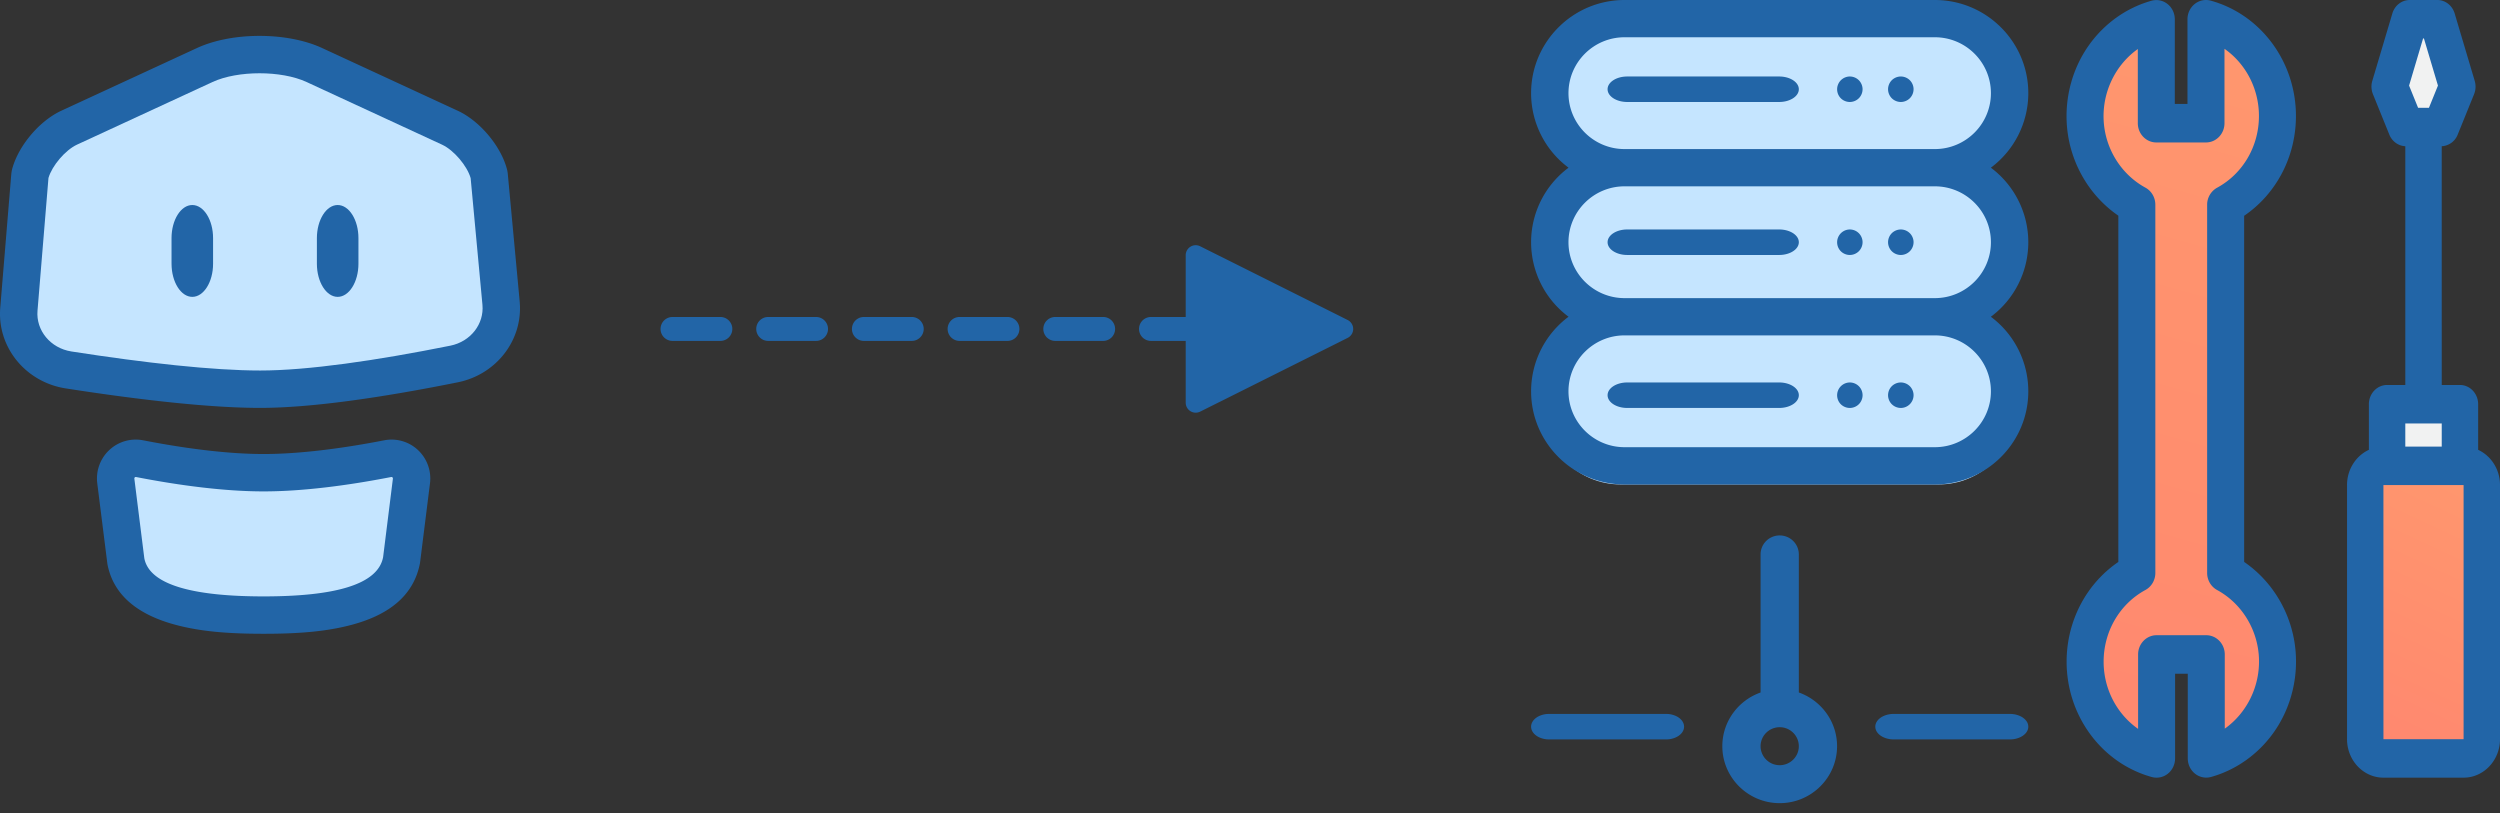
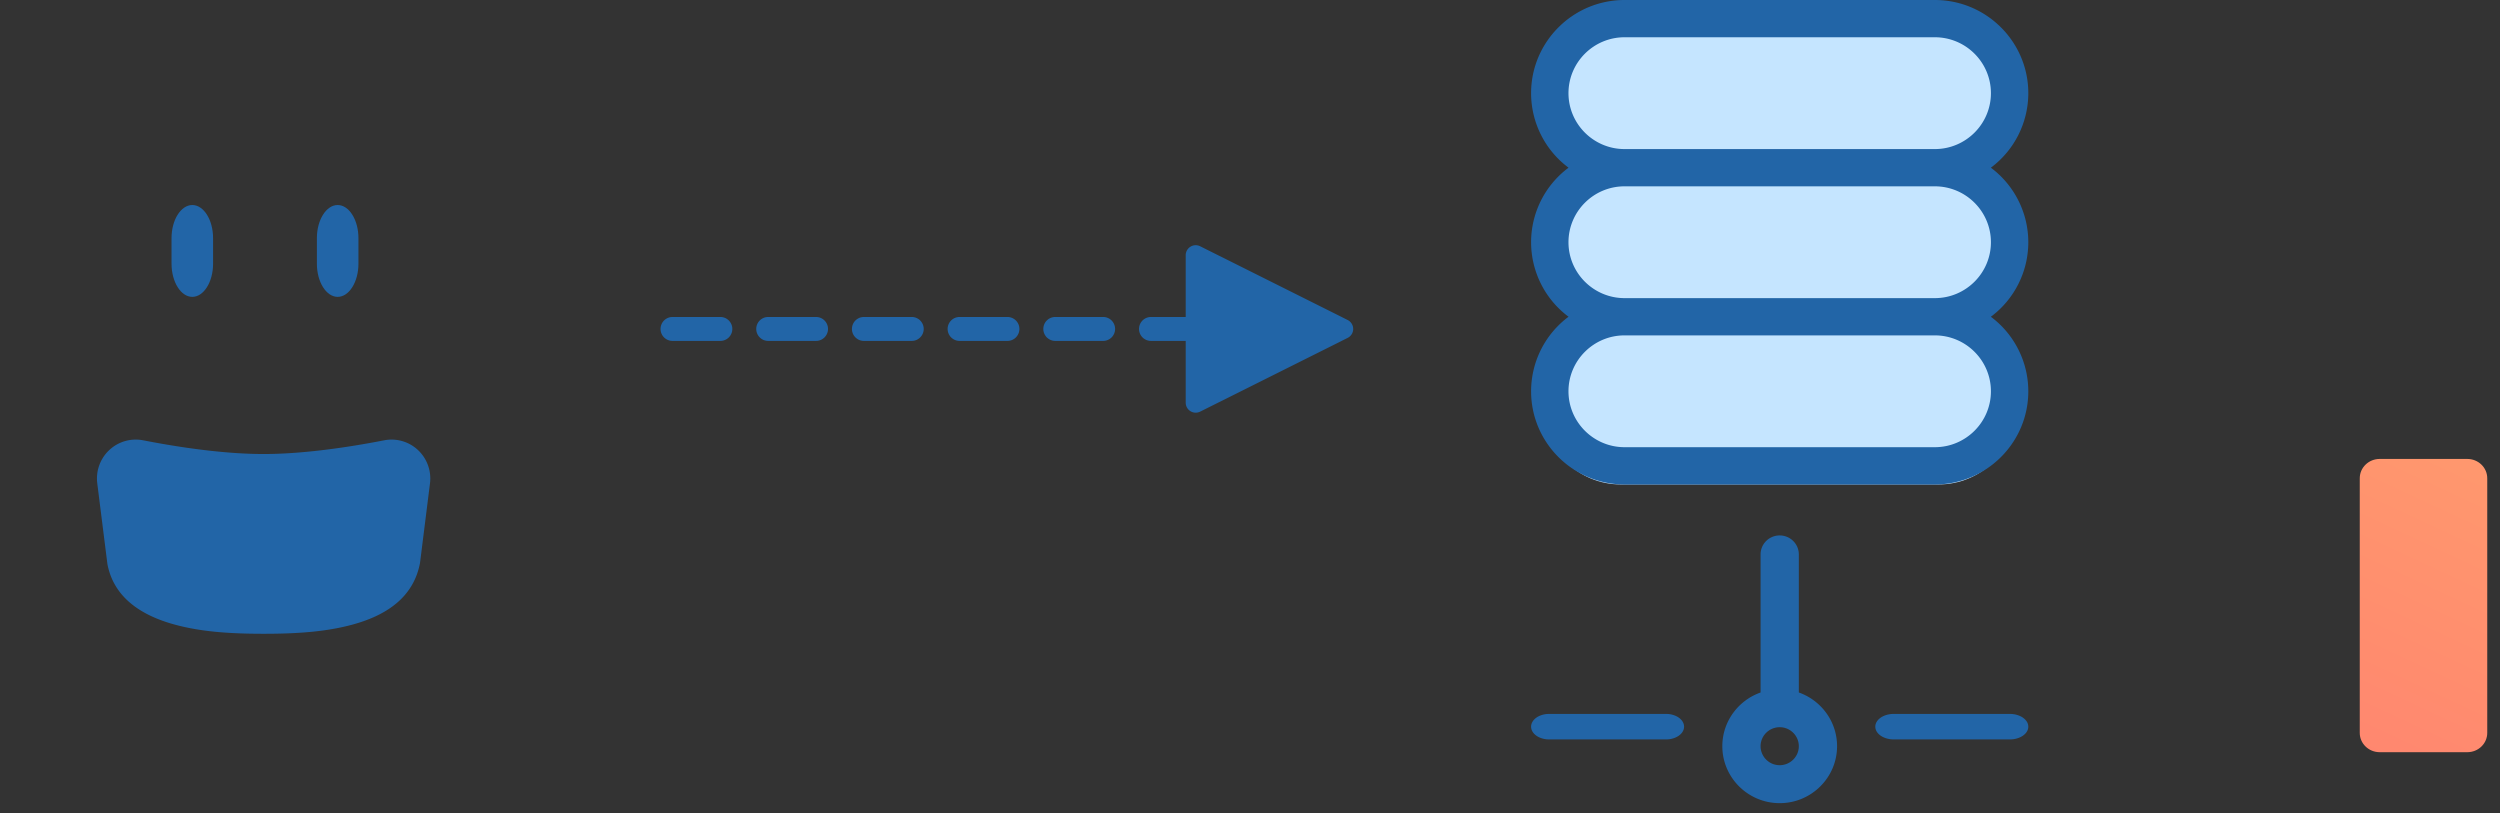
<svg xmlns="http://www.w3.org/2000/svg" width="209" height="68" viewBox="0 0 209 68">
  <rect x="0" y="0" width="209" height="68" fill="#333333" stroke="none" />
  <defs>
    <linearGradient id="a" x1="57.788%" x2="38.249%" y1="-48.502%" y2="209.337%">
      <stop offset="0%" stop-color="#FF9E6D" />
      <stop offset="100%" stop-color="#FF7870" />
    </linearGradient>
    <linearGradient id="b" x1="70.765%" x2="18.669%" y1="-48.502%" y2="209.337%">
      <stop offset="0%" stop-color="#FF9E6D" />
      <stop offset="100%" stop-color="#FF7870" />
    </linearGradient>
  </defs>
  <g fill="none">
    <path fill="#2265A7" d="M99.126 26.5h-2.904a1 1 0 1 0 0 2h2.904v5.165a.835.835 0 0 0 1.209.747l12.33-6.165a.835.835 0 0 0 0-1.494l-12.33-6.165a.835.835 0 0 0-1.209.747V26.5zm-42.904 0a1 1 0 0 0 0 2h4a1 1 0 1 0 0-2h-4zm8 0a1 1 0 0 0 0 2h4a1 1 0 1 0 0-2h-4zm8 0a1 1 0 1 0 0 2h4a1 1 0 0 0 0-2h-4zm8 0a1 1 0 1 0 0 2h4a1 1 0 0 0 0-2h-4zm8 0a1 1 0 1 0 0 2h4a1 1 0 0 0 0-2h-4z" />
-     <path fill="url(#a)" d="M16.251 52.51a8.28 8.28 0 0 0-4.359-6.905V15.282a8.26 8.26 0 0 0 4.363-7.313c0-3.82-2.554-7.033-6.02-7.969v8.562H6.052V.005C2.474.98-.128 4.383.06 8.375a8.28 8.28 0 0 0 4.354 6.901v30.33a8.26 8.26 0 0 0-4.357 7.31c0 3.82 2.554 7.032 6.02 7.968v-8.562h4.183v8.557c3.578-.975 6.18-4.378 5.992-8.369z" transform="translate(173.829 2.132)" />
    <path fill="#C5E5FF" d="M129.066 7.46c0-3.531 2.87-6.394 6.412-6.394h26.61c3.541 0 6.412 2.863 6.412 6.395 0 3.531-2.87 6.394-6.412 6.394h-26.61c-3.541 0-6.412-2.863-6.412-6.394zm0 13.856c0-3.532 2.87-6.395 6.412-6.395h26.61c3.541 0 6.412 2.863 6.412 6.395 0 3.531-2.87 6.395-6.412 6.395h-26.61c-3.541 0-6.412-2.863-6.412-6.395zm0 12.789c0-3.531 2.87-6.394 6.412-6.394h26.61c3.541 0 6.412 2.863 6.412 6.394 0 3.532-2.87 6.395-6.412 6.395h-26.61c-3.541 0-6.412-2.863-6.412-6.395z" />
    <path fill="url(#b)" d="M70.942 38.368h7.327c.92 0 1.665.722 1.665 1.613V61.27c0 .89-.745 1.613-1.665 1.613h-7.327c-.92 0-1.666-.722-1.666-1.613V39.98c0-.89.746-1.613 1.666-1.613z" transform="translate(128)" />
-     <path d="M198.342 34.151h7.46v5.123h-7.46zm5.144-32.019l2.052 5.603-1.679 3.362h-3.573l-1.678-3.362 2.051-5.603z" fill="#F1F2F2" />
    <path fill="#2265A7" d="M168.027 59.684h-9.712c-.85 0-1.539.477-1.539 1.066 0 .589.69 1.066 1.539 1.066h9.712c.85 0 1.539-.477 1.539-1.066 0-.589-.69-1.066-1.539-1.066zm-28.742 0h-9.78c-.831 0-1.505.477-1.505 1.066 0 .589.674 1.066 1.505 1.066h9.78c.83 0 1.504-.477 1.504-1.066 0-.589-.673-1.066-1.504-1.066zm11.097-1.79V46.35c0-.877-.716-1.588-1.6-1.588-.882 0-1.598.71-1.598 1.588v11.543c-1.86.655-3.197 2.42-3.197 4.489 0 2.625 2.151 4.762 4.796 4.762 2.644 0 4.796-2.137 4.796-4.762 0-2.07-1.337-3.834-3.197-4.49zm-1.6 6.076a1.595 1.595 0 0 1-1.598-1.587c0-.876.717-1.588 1.599-1.588.881 0 1.599.712 1.599 1.588 0 .875-.718 1.587-1.6 1.587zM128 32.712c0 4.294 3.505 7.788 7.813 7.788h25.94c4.308 0 7.813-3.494 7.813-7.788a7.773 7.773 0 0 0-3.13-6.231 7.773 7.773 0 0 0 3.13-6.231 7.773 7.773 0 0 0-3.13-6.23 7.773 7.773 0 0 0 3.13-6.232c0-4.294-3.505-7.788-7.813-7.788h-25.94C131.505 0 128 3.494 128 7.788a7.773 7.773 0 0 0 3.13 6.231A7.773 7.773 0 0 0 128 20.25a7.773 7.773 0 0 0 3.13 6.23 7.773 7.773 0 0 0-3.13 6.232zm3.125-24.924c0-2.576 2.103-4.673 4.688-4.673h25.94c2.585 0 4.688 2.097 4.688 4.673 0 2.577-2.103 4.674-4.688 4.674h-25.94c-2.585 0-4.688-2.097-4.688-4.674zm0 12.462c0-2.577 2.103-4.673 4.688-4.673h25.94c2.585 0 4.688 2.096 4.688 4.673s-2.103 4.673-4.688 4.673h-25.94c-2.585 0-4.688-2.096-4.688-4.673zm4.688 7.788h25.94c2.585 0 4.688 2.097 4.688 4.674 0 2.576-2.103 4.673-4.688 4.673h-25.94c-2.585 0-4.688-2.097-4.688-4.673 0-2.577 2.103-4.674 4.688-4.674z" />
-     <path fill="#2265A7" d="M148.742 6.395h-12.708c-.905 0-1.64.477-1.64 1.066 0 .588.735 1.065 1.64 1.065h12.708c.905 0 1.64-.477 1.64-1.065 0-.59-.735-1.066-1.64-1.066zm11.232 1.065c0-.28-.114-.555-.313-.753a1.074 1.074 0 0 0-.753-.312c-.28 0-.555.114-.754.312a1.074 1.074 0 0 0-.312.754c0 .28.114.555.312.753.199.198.474.312.754.312s.555-.114.753-.312a1.07 1.07 0 0 0 .313-.753zm-5.329-1.065a1.07 1.07 0 0 0-.754 1.82c.198.197.473.311.754.311.28 0 .554-.114.753-.312.198-.198.313-.473.313-.753s-.115-.556-.313-.754a1.073 1.073 0 0 0-.753-.312zm-5.903 12.789h-12.708c-.905 0-1.64.477-1.64 1.066 0 .589.735 1.066 1.64 1.066h12.708c.905 0 1.64-.477 1.64-1.066 0-.589-.735-1.066-1.64-1.066zm11.232 1.066c0-.28-.114-.555-.313-.754a1.074 1.074 0 0 0-.753-.312c-.28 0-.555.114-.754.312a1.074 1.074 0 0 0-.312.754c0 .28.114.555.312.754.199.198.474.312.754.312s.555-.114.753-.312c.199-.199.313-.474.313-.754zm-5.329-1.066a1.07 1.07 0 0 0-.754 1.82c.198.198.473.312.754.312.28 0 .554-.114.753-.312.198-.199.313-.474.313-.754s-.115-.555-.313-.754a1.073 1.073 0 0 0-.753-.312zm-18.611 14.921h12.708c.905 0 1.64-.477 1.64-1.066 0-.588-.735-1.065-1.64-1.065h-12.708c-.905 0-1.64.477-1.64 1.065 0 .59.735 1.066 1.64 1.066zm22.874 0a1.07 1.07 0 0 0 1.066-1.066c0-.28-.114-.555-.313-.753a1.074 1.074 0 0 0-.753-.312c-.28 0-.555.114-.754.312a1.074 1.074 0 0 0-.312.753c0 .28.114.556.312.754.199.198.474.312.754.312zm-4.263 0c.28 0 .554-.114.753-.312.198-.198.313-.473.313-.754 0-.28-.115-.555-.313-.753a1.073 1.073 0 0 0-.753-.312 1.07 1.07 0 0 0-.754 1.82c.198.197.473.311.754.311zm37.291 20.723c-.146-3.179-1.778-6.104-4.325-7.85V18.04c2.693-1.835 4.33-4.948 4.33-8.343 0-4.52-2.93-8.485-7.124-9.643a1.5 1.5 0 0 0-1.34.28c-.38.304-.604.776-.604 1.275v7.08h-1.059V1.615c0-.5-.223-.972-.605-1.276a1.499 1.499 0 0 0-1.341-.278c-2.077.578-3.93 1.89-5.218 3.694-1.316 1.842-1.982 4.127-1.876 6.432.146 3.175 1.776 6.098 4.32 7.844v28.948c-2.69 1.835-4.325 4.947-4.325 8.339 0 4.519 2.93 8.484 7.125 9.642a1.508 1.508 0 0 0 1.34-.28c.38-.304.603-.776.603-1.275v-7.08h1.06V63.4c0 .5.223.972.604 1.277a1.5 1.5 0 0 0 1.342.277c2.077-.578 3.93-1.89 5.218-3.694 1.315-1.842 1.981-4.126 1.875-6.431zm-5.946 6.088v-6.202c0-.889-.693-1.61-1.547-1.61h-4.153c-.854 0-1.546.721-1.546 1.61v6.22c-1.762-1.23-2.882-3.317-2.882-5.617 0-2.526 1.339-4.822 3.494-5.994.51-.278.83-.827.83-1.426V17.114c0-.599-.318-1.147-.827-1.425-2.047-1.117-3.386-3.285-3.495-5.658-.11-2.396 1.025-4.635 2.857-5.933v6.201c0 .889.693 1.61 1.547 1.61h4.152c.854 0 1.547-.721 1.547-1.61V4.08c1.761 1.23 2.881 3.318 2.881 5.618 0 2.528-1.34 4.825-3.499 5.996a1.619 1.619 0 0 0-.832 1.427v30.776c0 .6.32 1.148.83 1.426 2.05 1.116 3.39 3.285 3.5 5.66.11 2.397-1.025 4.636-2.857 5.934zm21.183-23.311v-3.811c0-.889-.682-1.61-1.523-1.61h-1.522V12.226a1.525 1.525 0 0 0 1.335-.97l1.37-3.38c.143-.353.162-.749.053-1.116l-1.675-5.632C205.012.457 204.424 0 203.76 0h-2.308c-.665 0-1.253.456-1.452 1.127l-1.675 5.632c-.11.367-.09.763.053 1.116l1.37 3.38c.232.57.753.944 1.336.97v19.96h-1.523c-.84 0-1.522.72-1.522 1.609v3.811c-1.075.498-1.827 1.63-1.827 2.948v21.242c0 1.774 1.366 3.218 3.045 3.218h6.699c1.679 0 3.045-1.444 3.045-3.218V40.553c0-1.317-.753-2.45-1.827-2.948zm-4.604-34.387h.072l1.171 3.937-.753 1.857h-.908l-.753-1.857 1.17-3.937zm-1.487 32.185h3.046v1.931h-3.046v-1.93zm4.873 26.392h-6.7l-.002-21.242h6.702v21.242zM.986 14.256l-.037.233-.927 11.224c-.279 3.301 2.114 6.232 5.466 6.757 6.355.99 12.13 1.63 16.263 1.63 4.21 0 10.078-.842 16.518-2.138 3.239-.653 5.478-3.555 5.176-6.768l-1-10.72-.035-.216c-.469-1.971-2.266-4.133-4.142-5l-11.333-5.24c-2.936-1.357-7.538-1.357-10.474 0L5.126 9.256c-1.875.868-3.67 3.029-4.14 5z" />
-     <path fill="#C5E5FF" d="M6.438 12.092l11.333-5.238c2.105-.972 5.749-.972 7.853 0l11.332 5.24c.985.455 2.1 1.776 2.39 2.795l.987 10.597c.15 1.597-.986 3.07-2.681 3.412-6.247 1.257-11.958 2.077-15.9 2.077-3.928 0-9.578-.626-15.782-1.592-1.755-.275-2.973-1.766-2.834-3.41l.916-11.093c.293-1.018 1.405-2.333 2.386-2.788z" />
    <path fill="#2265A7" d="M35.947 40.406a3.258 3.258 0 0 0-1-2.778 3.232 3.232 0 0 0-2.838-.817c-3.55.691-7.1 1.145-10.07 1.145-2.97 0-6.52-.454-10.064-1.145a3.234 3.234 0 0 0-2.842.816 3.26 3.26 0 0 0-1.002 2.78l.849 6.751c.502 2.64 2.597 4.254 5.729 5.086 2.091.556 4.4.74 7.33.74 2.93 0 5.239-.184 7.33-.74 3.133-.831 5.227-2.444 5.744-5.18l.834-6.658z" />
-     <path fill="#C5E5FF" d="M32.846 40.019l-.818 6.559c-.44 2.315-4.077 3.281-9.989 3.281-5.912 0-9.548-.966-9.974-3.187l-.833-6.652a.134.134 0 0 1 .04-.114.111.111 0 0 1 .1-.028c3.73.727 7.456 1.203 10.667 1.203 3.211 0 6.937-.476 10.672-1.204a.108.108 0 0 1 .095.029c.03.028.045.07.04.113z" />
    <path fill="#2265A7" d="M26.492 22.05c0 1.52.782 2.768 1.737 2.768.955 0 1.737-1.247 1.737-2.768v-2.143c0-1.522-.782-2.768-1.737-2.768-.955 0-1.737 1.246-1.737 2.768v2.142zm-12.151 0c0 1.52.78 2.768 1.736 2.768.955 0 1.736-1.247 1.736-2.768v-2.143c0-1.522-.781-2.768-1.737-2.768-.954 0-1.736 1.246-1.736 2.768v2.142z" />
  </g>
</svg>